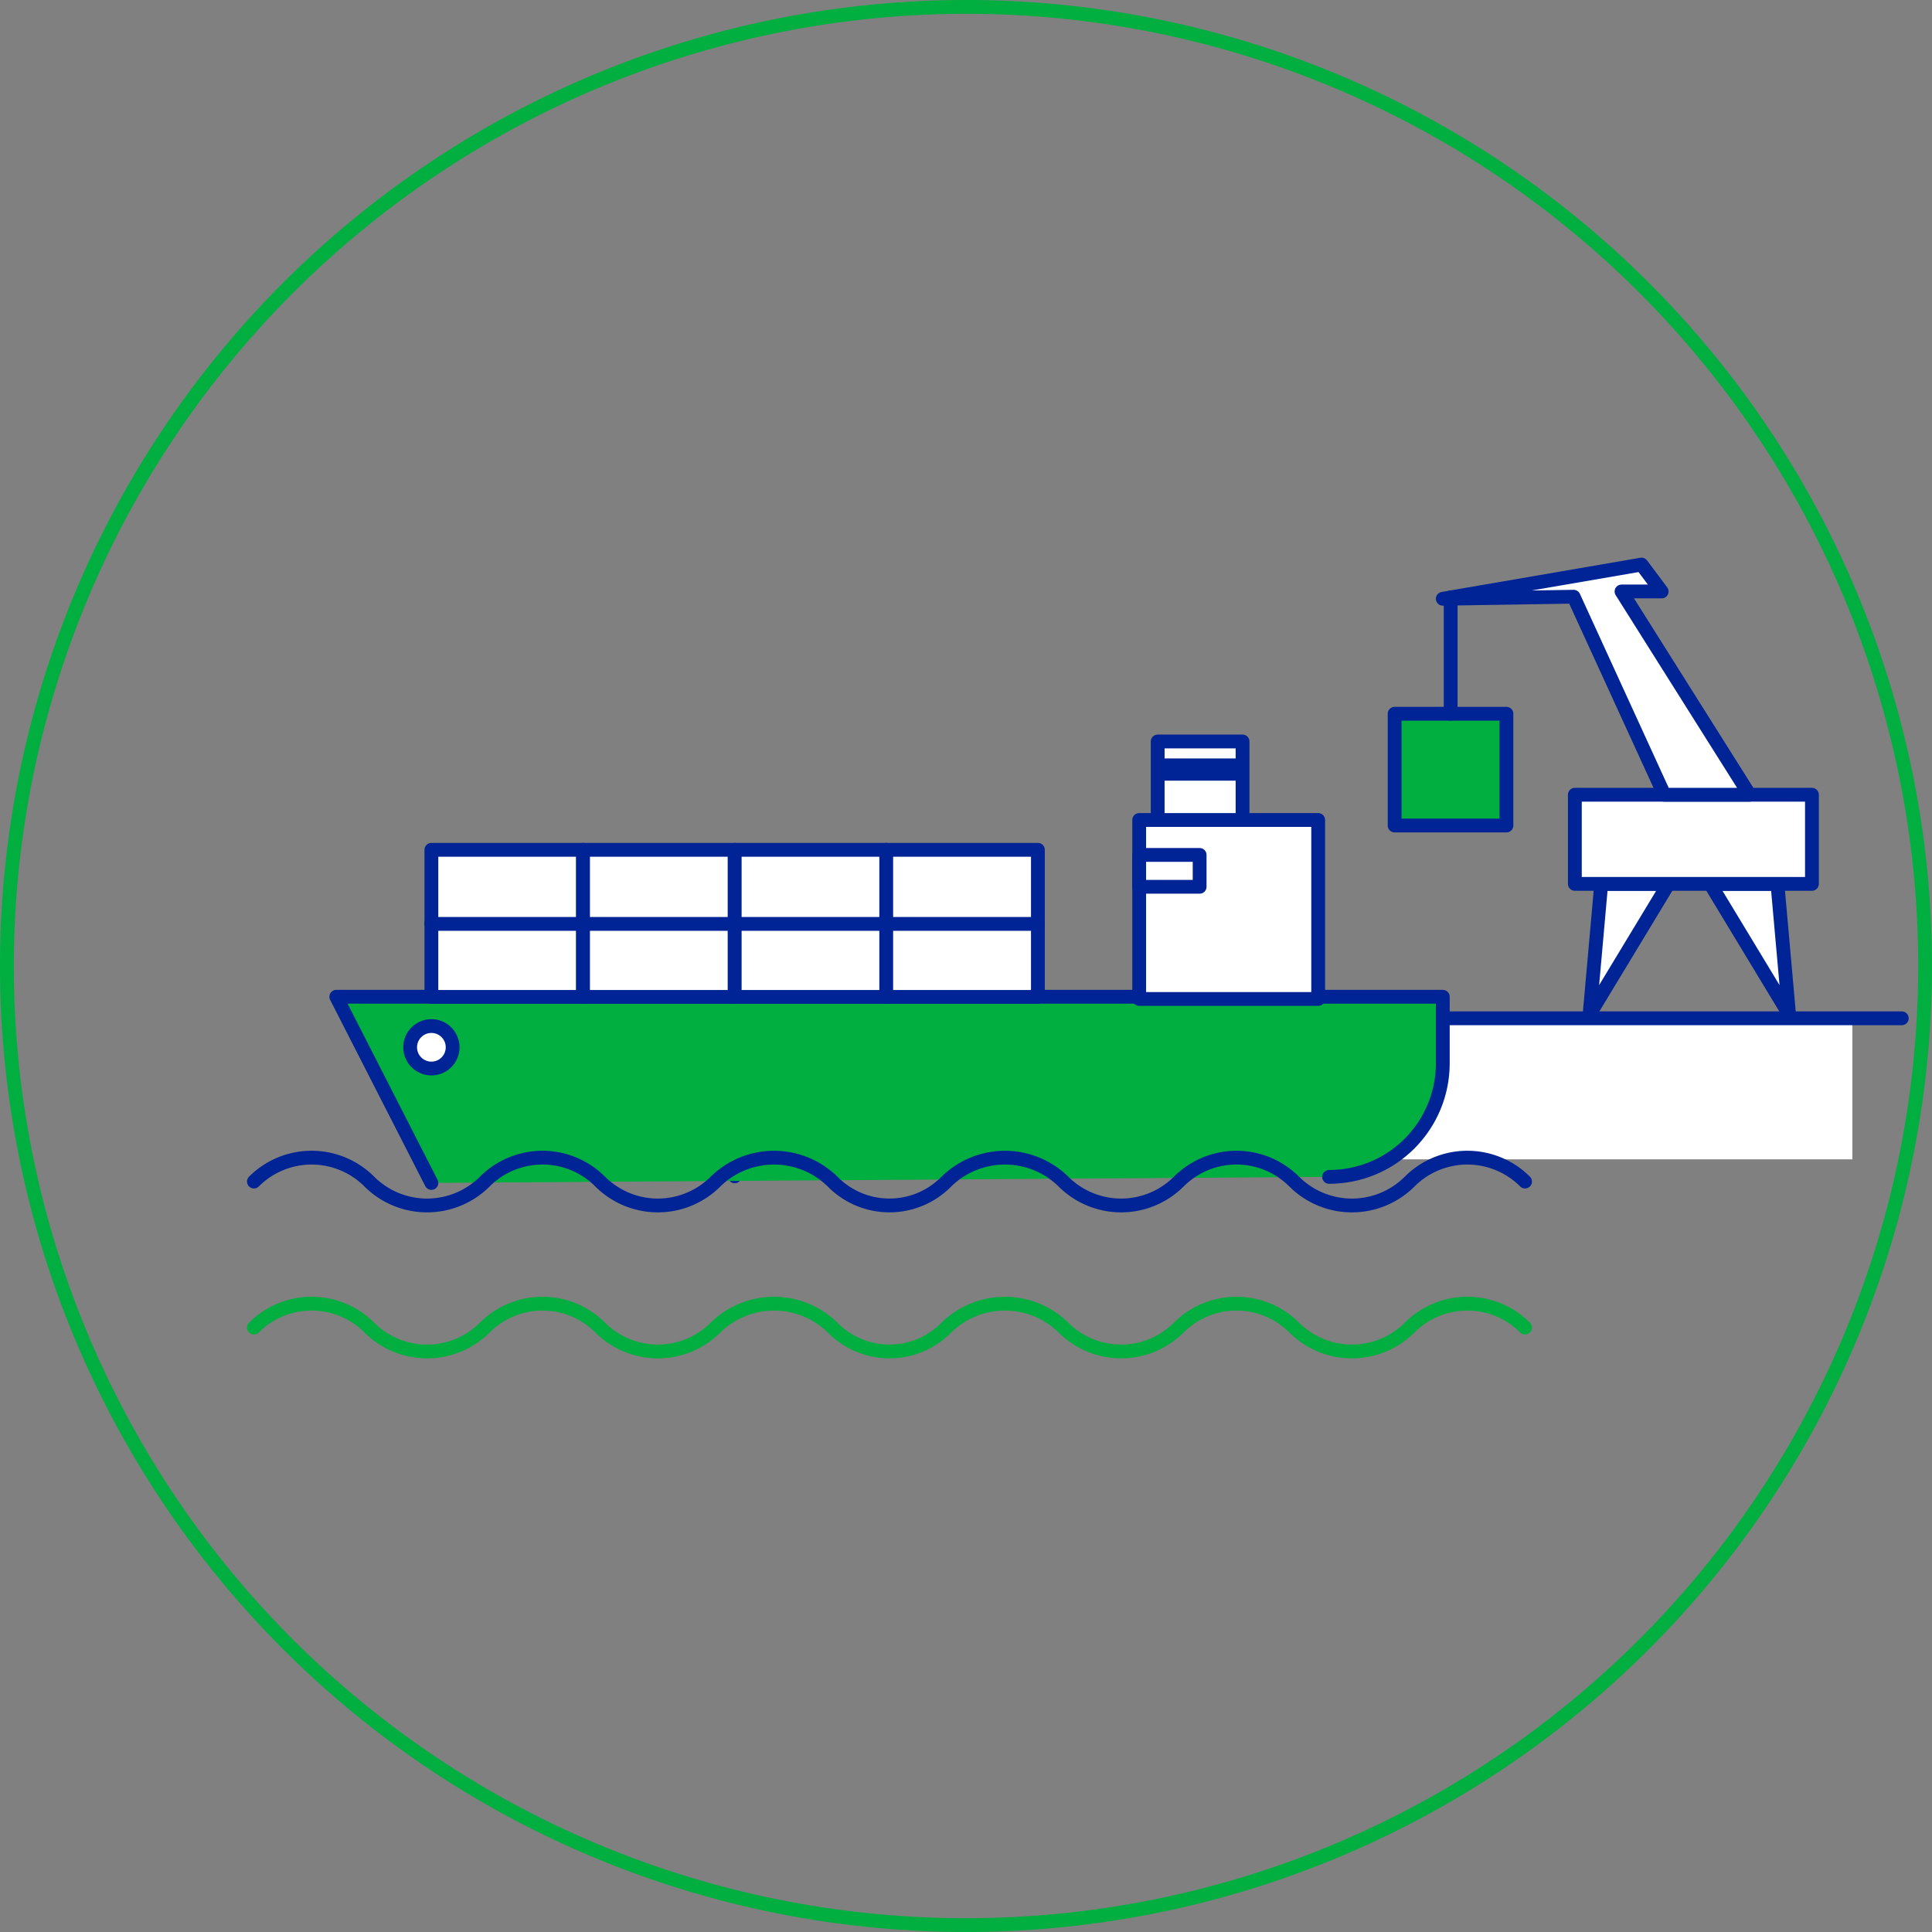
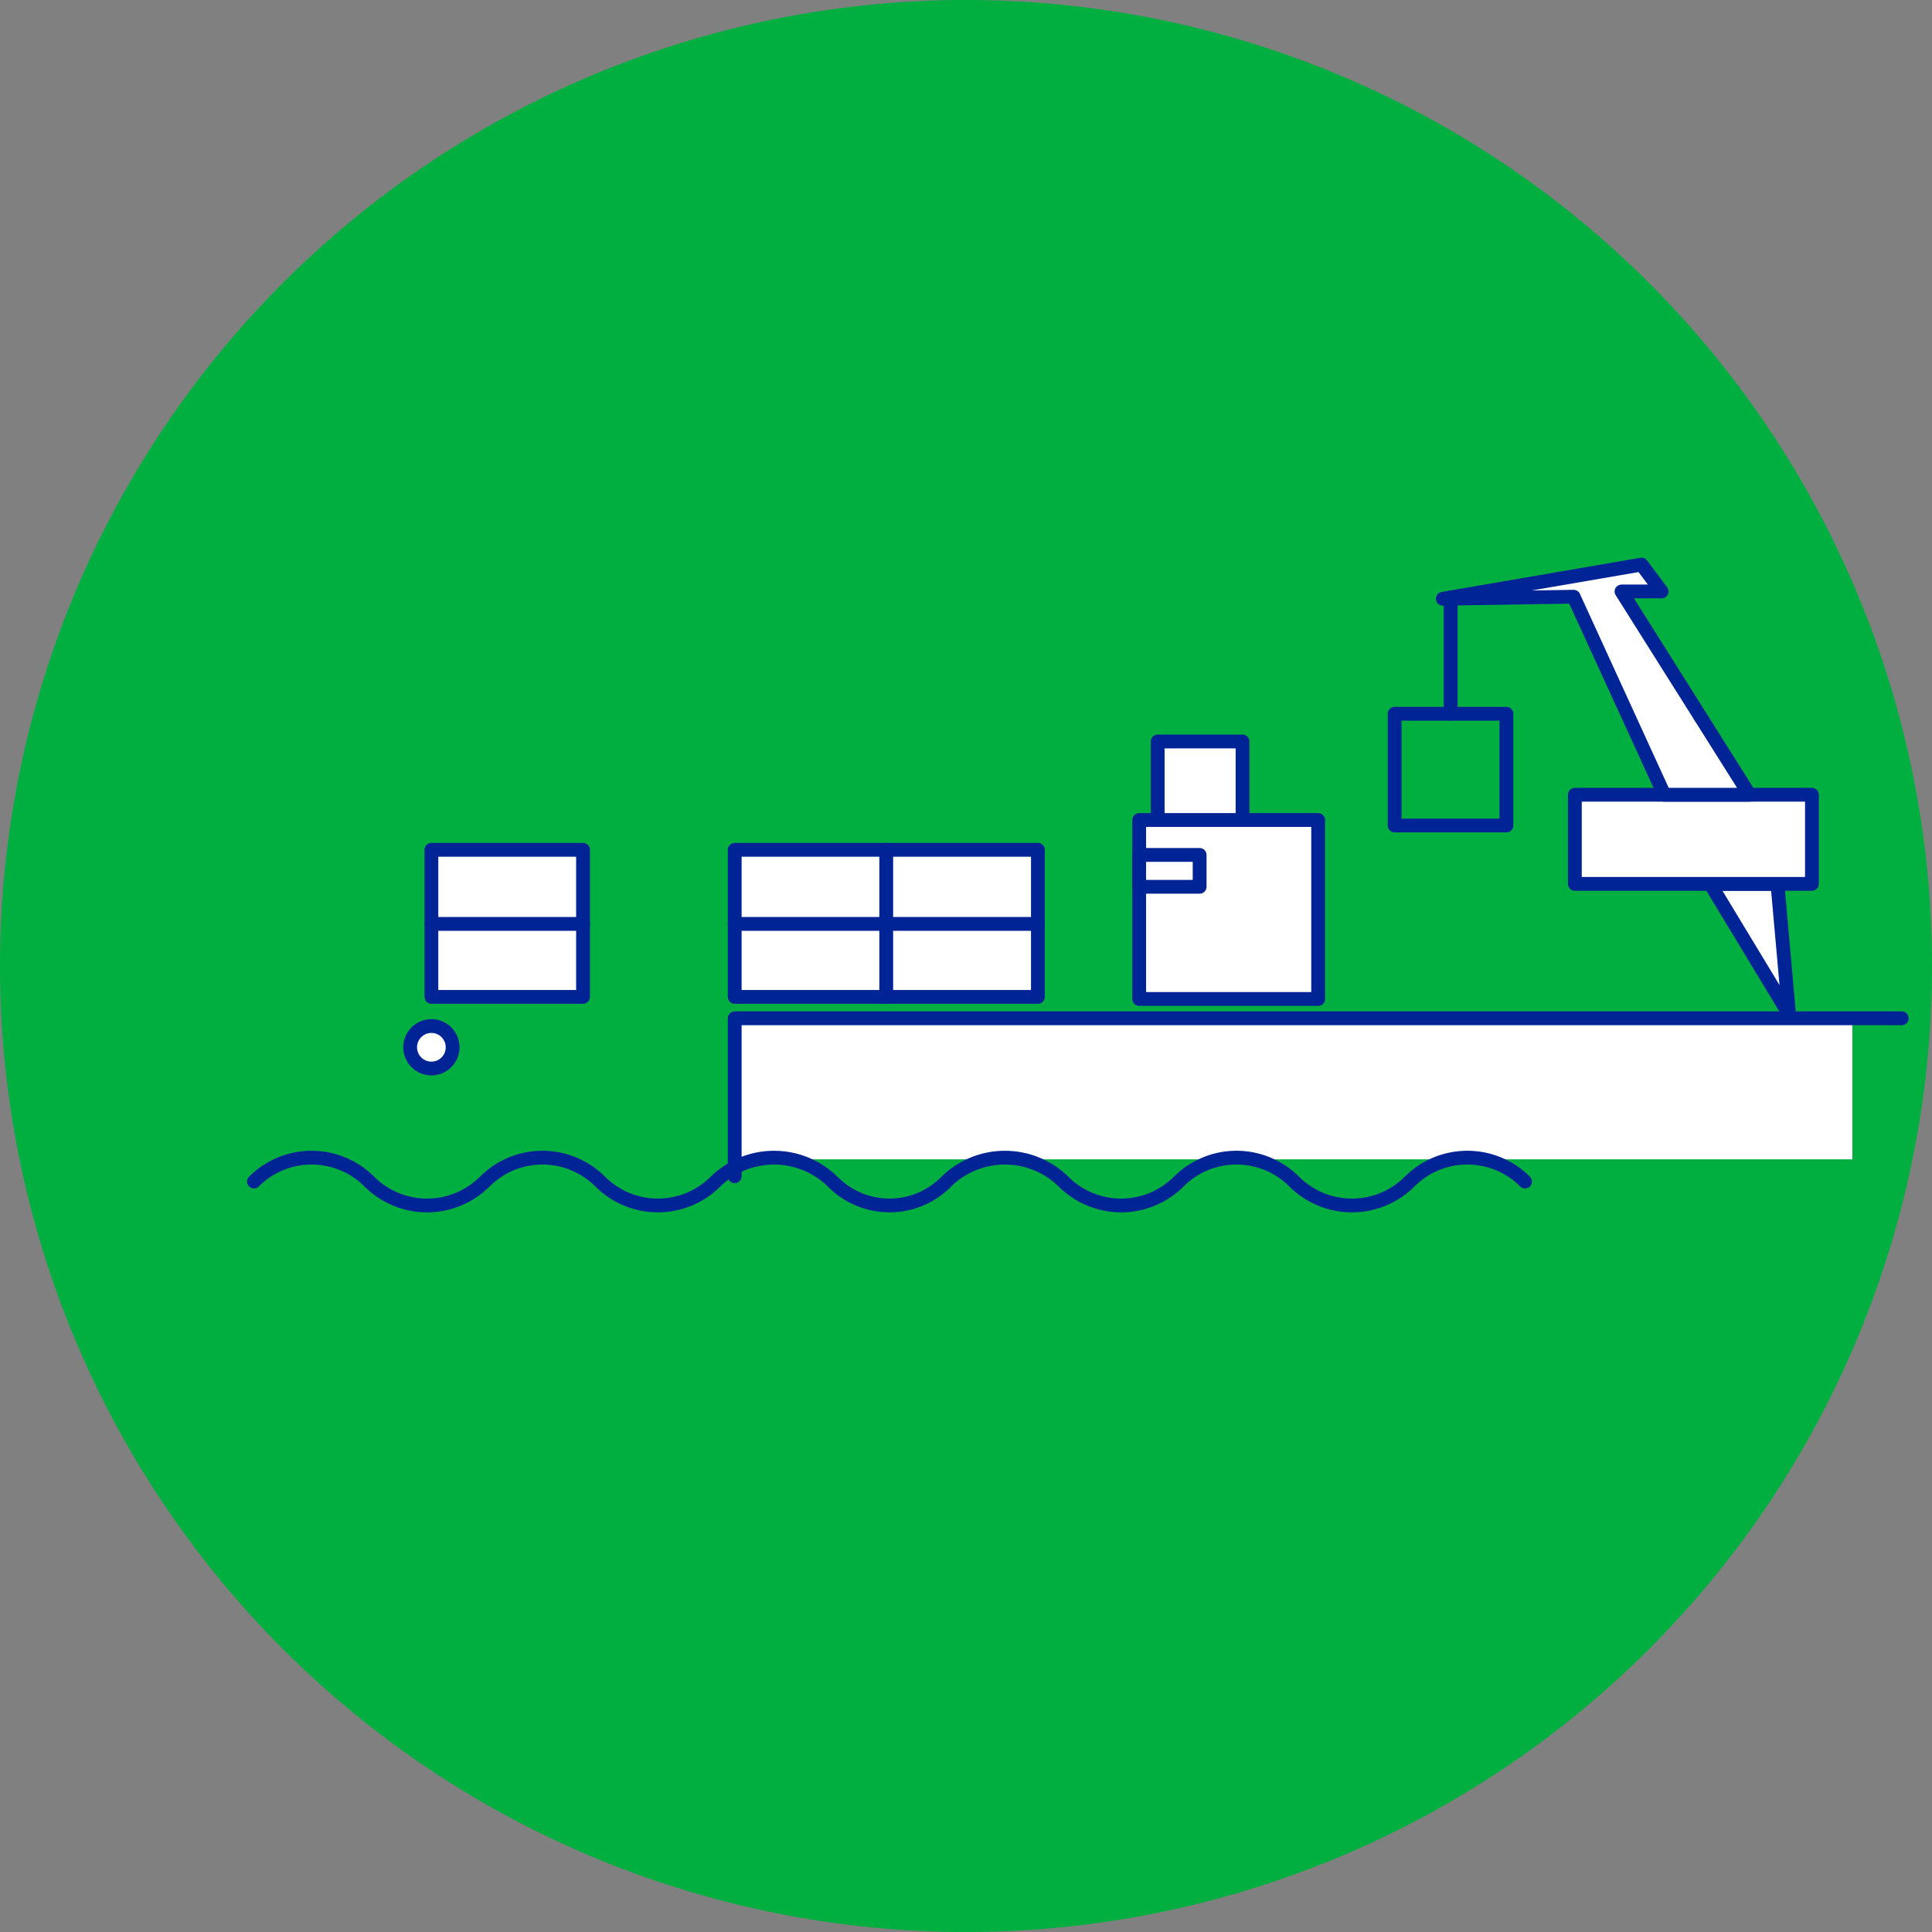
<svg xmlns="http://www.w3.org/2000/svg" viewBox="0 0 140 140">
  <rect x="0" y="0" width="140" height="140" fill="#808080" stroke="none" />
  <defs>
    <style>.cls-1,.cls-4{fill:#00af3f;}.cls-2,.cls-5{fill:#fff;}.cls-3,.cls-7{fill:none;}.cls-3,.cls-4,.cls-5{stroke:#002395;}.cls-3,.cls-4,.cls-5,.cls-7{stroke-linecap:round;stroke-linejoin:round;}.cls-6{fill:#002395;}.cls-7{stroke:#00af3f;}</style>
  </defs>
  <title>Asset 243</title>
  <g id="Layer_2" data-name="Layer 2">
    <g id="Vessel_due_to_departure" data-name="Vessel due to departure">
-       <path class="cls-1" d="M70,1A69,69,0,1,1,1,70,69.07,69.07,0,0,1,70,1m0-1a70,70,0,1,0,70,70A70,70,0,0,0,70,0Z" />
+       <path class="cls-1" d="M70,1m0-1a70,70,0,1,0,70,70A70,70,0,0,0,70,0Z" />
      <rect class="cls-2" x="53.24" y="73.79" width="80.99" height="10.22" />
      <polyline class="cls-3" points="53.24 85.24 53.24 73.79 137.81 73.79" />
      <rect class="cls-4" x="101.06" y="51.72" width="8.1" height="8.1" />
-       <polygon class="cls-5" points="115.19 73.49 116.03 64.05 120.9 64.05 115.19 73.49" />
      <polygon class="cls-5" points="129.64 73.49 128.8 64.05 123.93 64.05 129.64 73.49" />
      <rect class="cls-5" x="114.12" y="57.59" width="17.18" height="6.46" />
      <polygon class="cls-5" points="114.03 43.24 120.6 57.59 126.78 57.59 117.5 42.86 120.41 42.86 118.95 40.91 104.55 43.39 114.03 43.24" />
      <line class="cls-3" x1="105.12" y1="43.29" x2="105.12" y2="51.72" />
-       <path class="cls-4" d="M31.26,85.72,24.37,72.23h80.18v4.82a8.23,8.23,0,0,1-8.24,8.23h0" />
      <rect class="cls-5" x="82.55" y="59.42" width="12.97" height="12.97" />
      <rect class="cls-5" x="82.55" y="61.95" width="4.38" height="2.31" />
      <rect class="cls-5" x="31.26" y="66.87" width="10.99" height="5.37" />
-       <rect class="cls-5" x="42.25" y="66.87" width="10.99" height="5.37" />
      <rect class="cls-5" x="53.24" y="66.87" width="10.99" height="5.37" />
      <rect class="cls-5" x="64.22" y="66.87" width="10.99" height="5.37" />
      <rect class="cls-5" x="31.26" y="61.58" width="10.99" height="5.37" />
-       <rect class="cls-5" x="42.25" y="61.58" width="10.99" height="5.37" />
      <rect class="cls-5" x="53.24" y="61.58" width="10.99" height="5.37" />
      <rect class="cls-5" x="64.22" y="61.58" width="10.99" height="5.37" />
      <circle class="cls-5" cx="31.26" cy="75.89" r="1.54" />
      <rect class="cls-5" x="83.89" y="53.73" width="6.15" height="5.69" />
-       <rect class="cls-6" x="83.89" y="54.96" width="6.15" height="1.61" />
      <path class="cls-3" d="M110.51,85.62h0a5.91,5.91,0,0,0-8.36,0h0a5.92,5.92,0,0,1-8.37,0h0a5.91,5.91,0,0,0-8.36,0h0a5.91,5.91,0,0,1-8.36,0h0a6.06,6.06,0,0,0-8.48,0h0a5.78,5.78,0,0,1-8.25,0h0a6.06,6.06,0,0,0-8.48,0h0a5.91,5.91,0,0,1-8.36,0h0a5.91,5.91,0,0,0-8.36,0h0a5.92,5.92,0,0,1-8.37,0h0a5.91,5.91,0,0,0-8.36,0h0" />
      <path class="cls-7" d="M110.51,96.2h0a5.91,5.91,0,0,0-8.36,0h0a5.92,5.92,0,0,1-8.37,0h0a5.91,5.91,0,0,0-8.36,0h0a5.91,5.91,0,0,1-8.36,0h0a6.06,6.06,0,0,0-8.48,0h0a5.78,5.78,0,0,1-8.25,0h0a6.06,6.06,0,0,0-8.48,0h0a5.91,5.91,0,0,1-8.36,0h0a5.91,5.91,0,0,0-8.36,0h0a5.92,5.92,0,0,1-8.37,0h0a5.91,5.91,0,0,0-8.36,0h0" />
    </g>
  </g>
</svg>